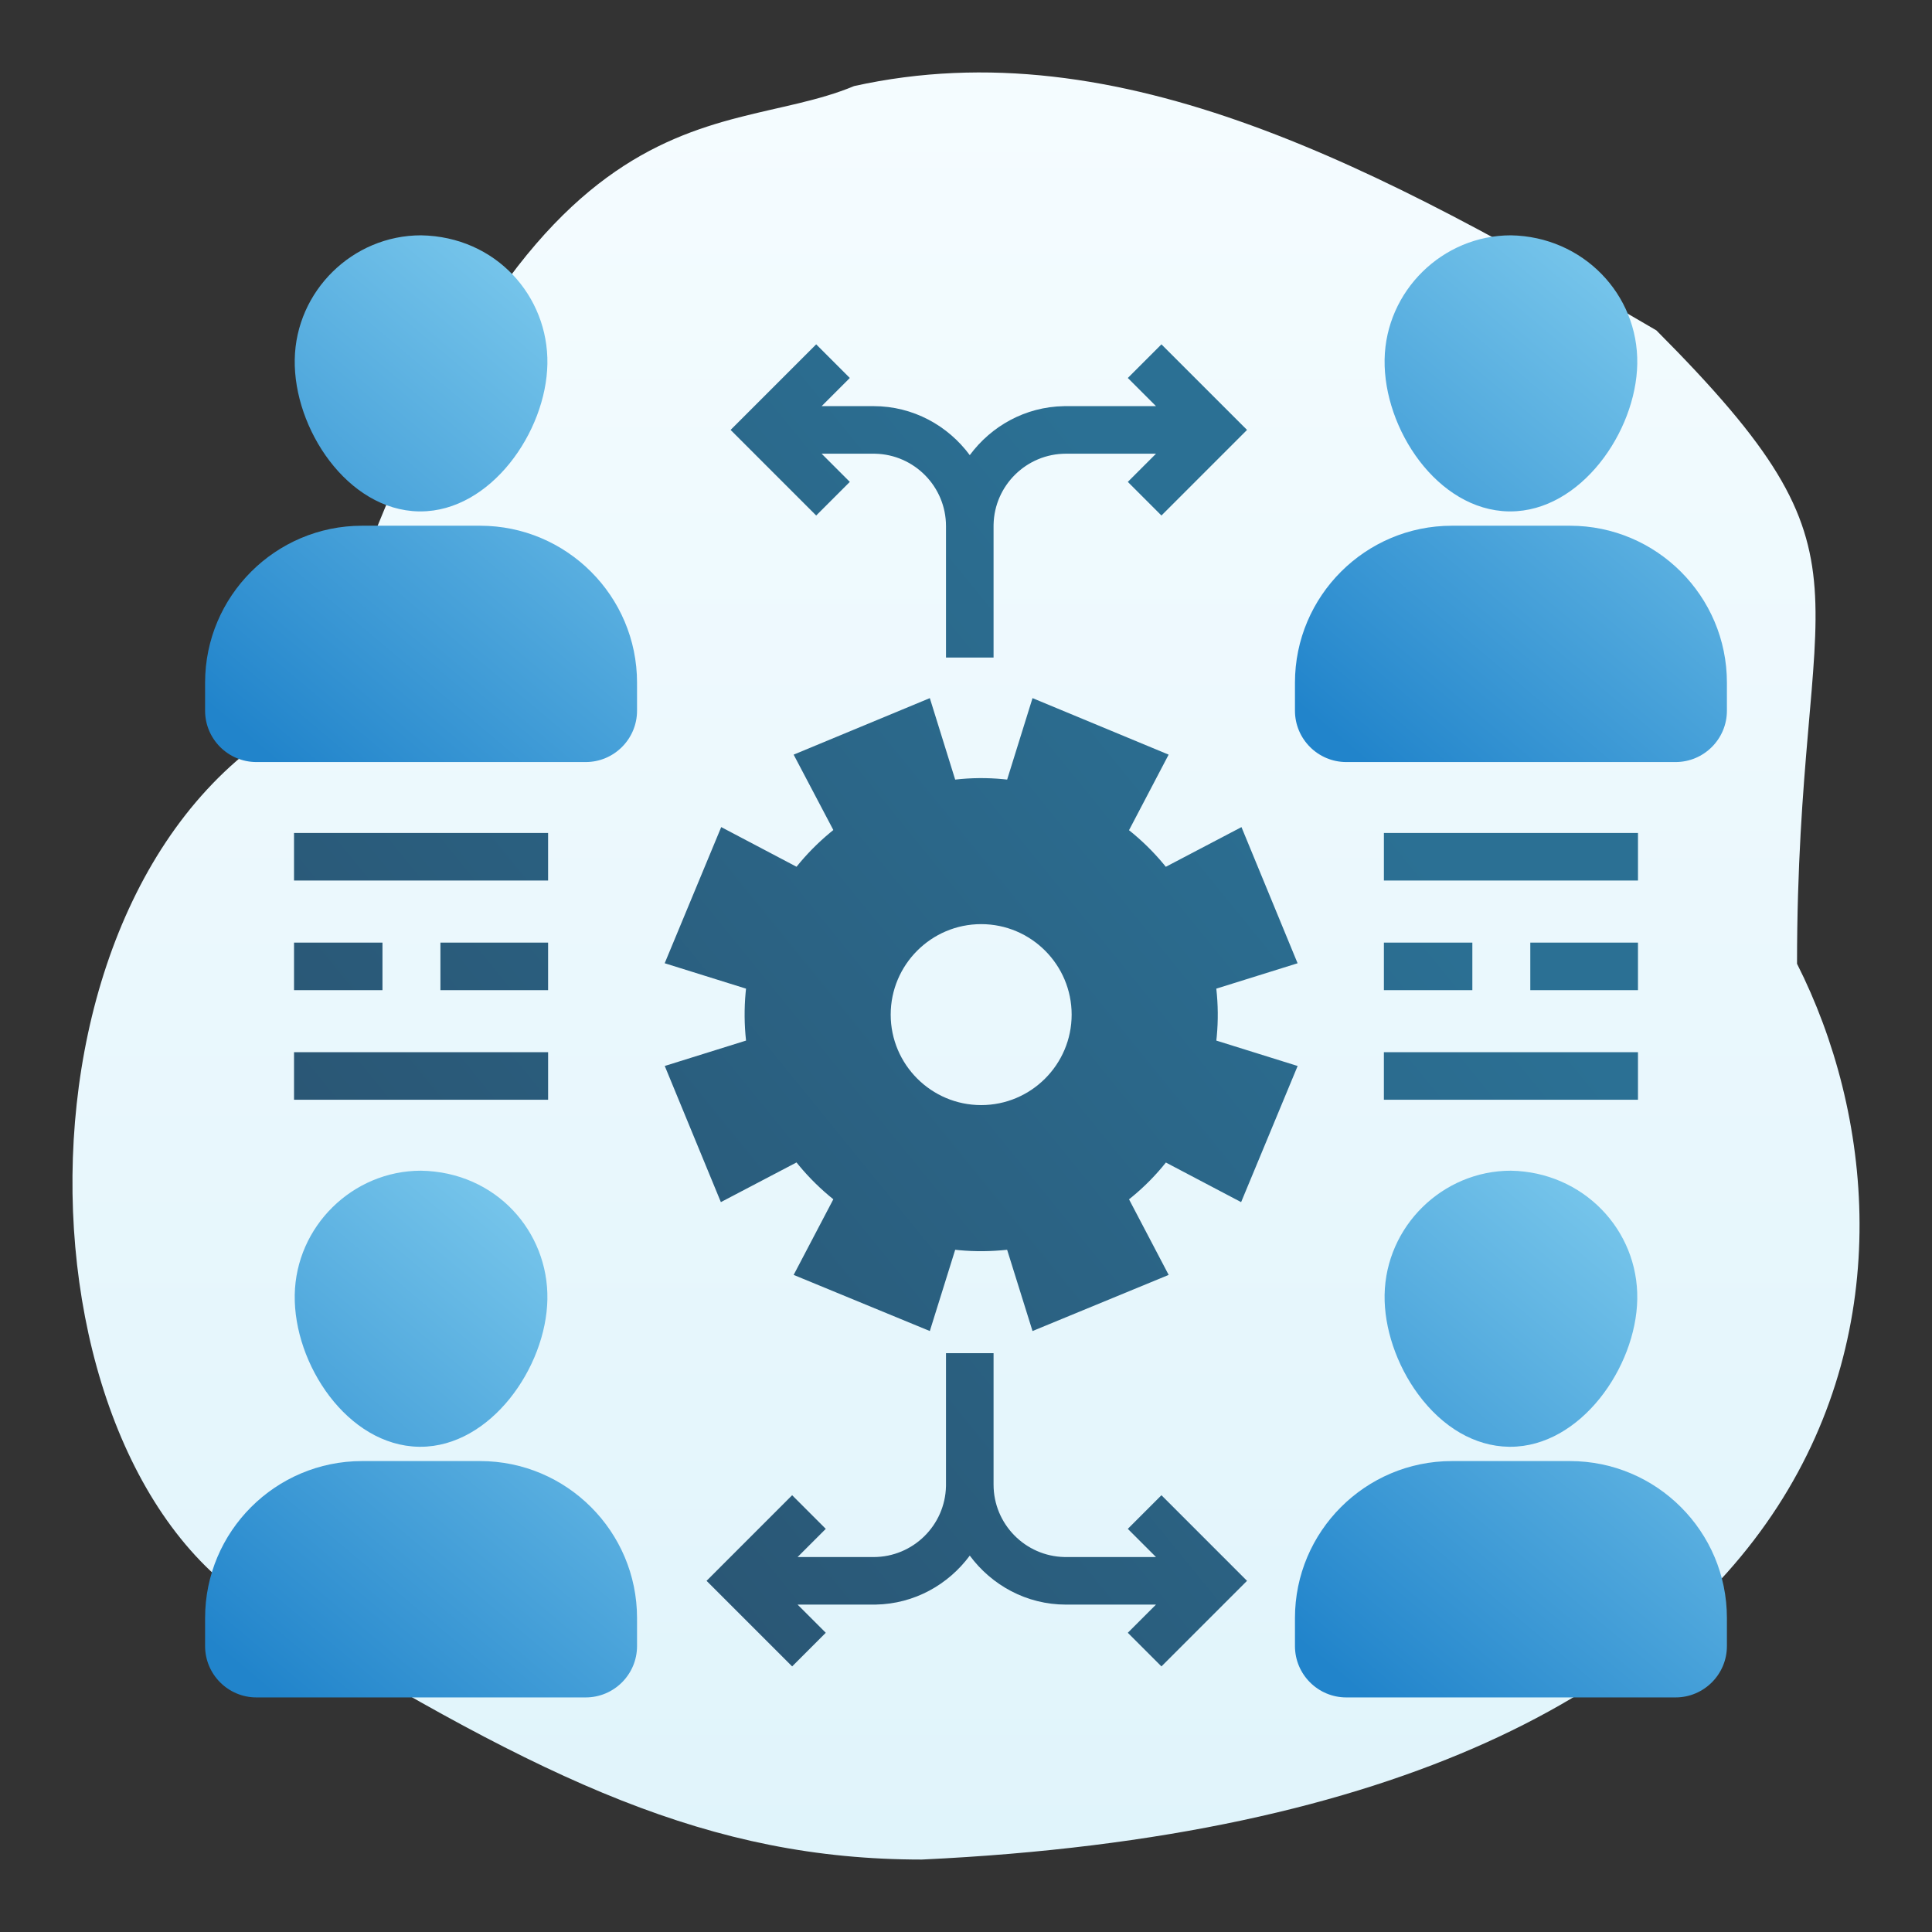
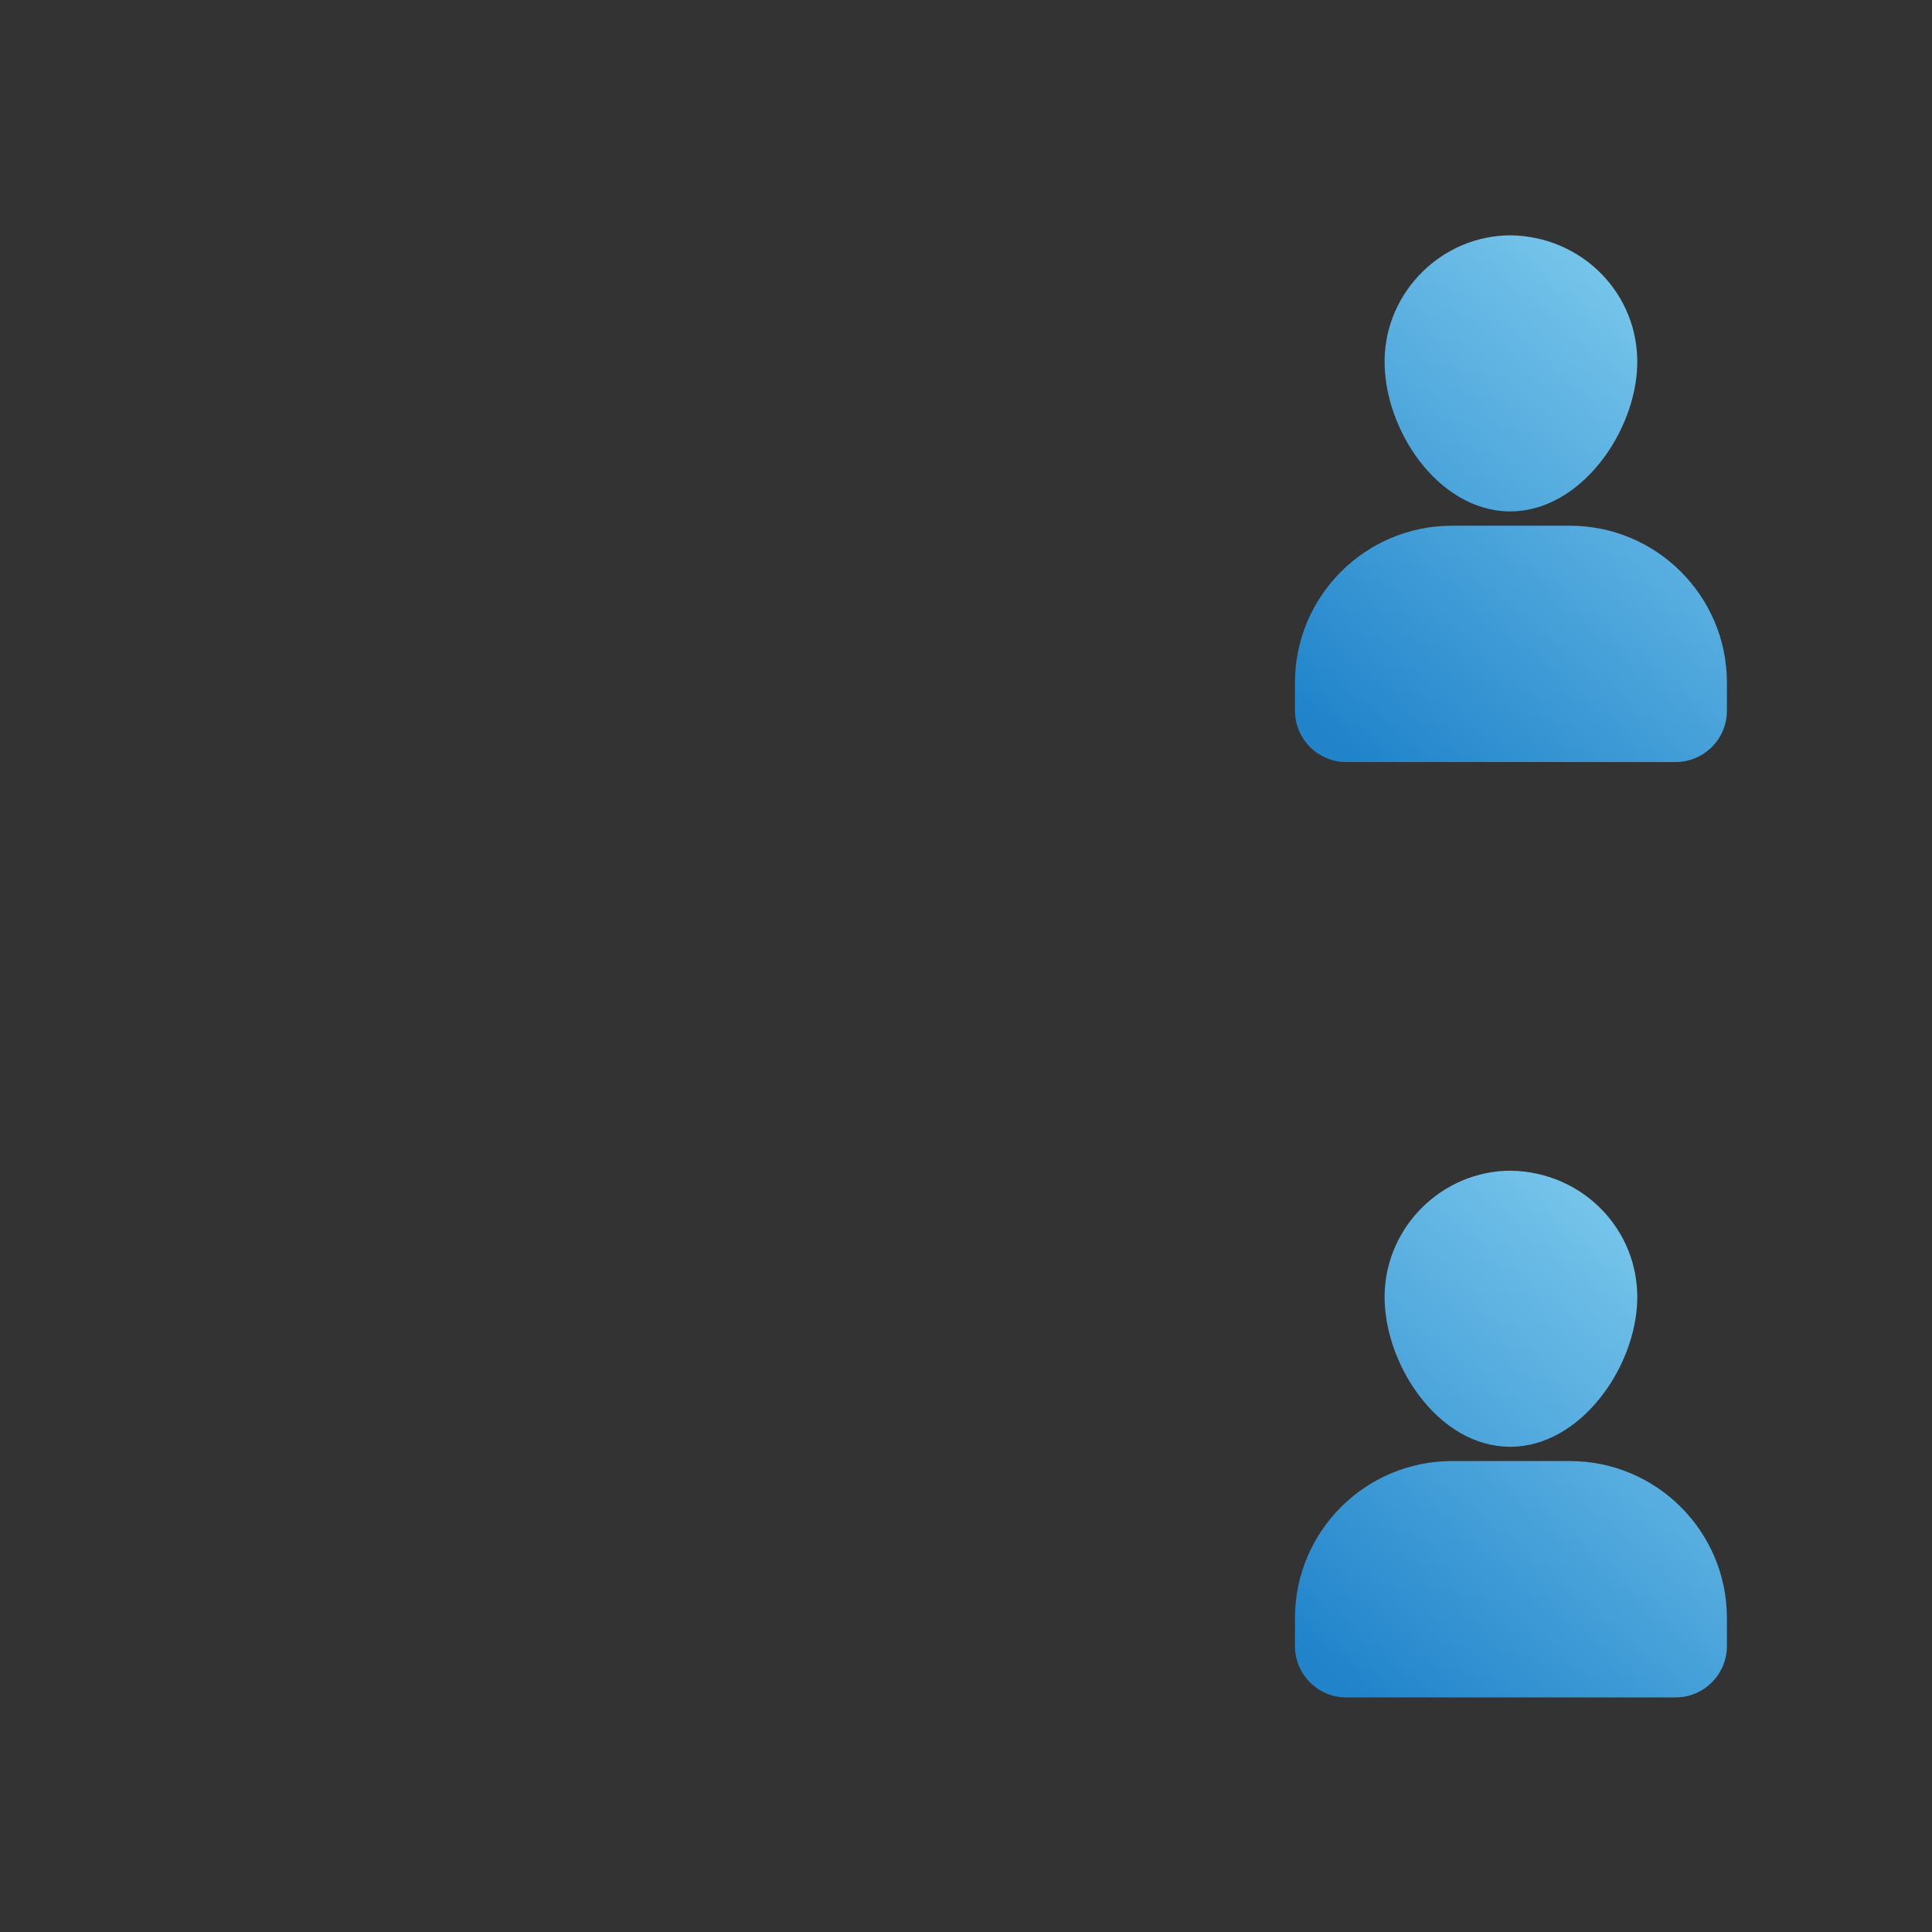
<svg xmlns="http://www.w3.org/2000/svg" width="400px" height="400px" viewBox="0 0 400 400" version="1.1">
  <rect x="0" y="0" width="400" height="400" fill="#333333" stroke="none" />
  <title>icon-careers-remote</title>
  <desc>Created with Sketch.</desc>
  <defs>
    <linearGradient x1="50%" y1="0%" x2="50%" y2="100%" id="linearGradient-1">
      <stop stop-color="#F5FCFF" offset="0%" />
      <stop stop-color="#E0F4FB" offset="100%" />
    </linearGradient>
    <linearGradient x1="79.5%" y1="32.411%" x2="5.83%" y2="92.287%" id="linearGradient-2">
      <stop stop-color="#2B7094" offset="0%" />
      <stop stop-color="#2A516E" offset="100%" />
    </linearGradient>
    <linearGradient x1="96.097%" y1="-15.416%" x2="16.375%" y2="100%" id="linearGradient-3">
      <stop stop-color="#8FD8F4" offset="0%" />
      <stop stop-color="#2184CB" offset="100%" />
    </linearGradient>
    <linearGradient x1="96.097%" y1="-15.416%" x2="16.375%" y2="100%" id="linearGradient-4">
      <stop stop-color="#8FD8F4" offset="0%" />
      <stop stop-color="#2184CB" offset="100%" />
    </linearGradient>
  </defs>
  <g id="icon-careers-remote" stroke="none" stroke-width="1" fill="none" fill-rule="evenodd">
-     <path d="M335.34,147.082 C402.212,179.866 398.72,308.453 341.811,335.356 C286.899,368.927 252.979,385 209.146,385 C9.608,375.633 -3.335,261.358 27.944,199.537 C27.944,118.495 8.529,117.108 57.065,68.401 C114.315,34.83 168.159,5.643 223.167,17.82 C252.289,29.997 293.275,13.136 335.34,147.082 Z" id="Path" fill="url(#linearGradient-1)" fill-rule="nonzero" transform="translate(200, 200) scale(-1, 1) translate(-200, -200) " />
    <g id="Group" transform="translate(42, 48)" fill-rule="nonzero">
-       <path d="M163.707,232.163 L163.707,259.375 C163.707,267.54 170.263,274.2 178.386,274.367 L178.7,274.37 L197.338,274.37 L191.502,268.534 L198.464,261.572 L216.183,279.293 L198.464,297.01 L191.502,290.048 L197.335,284.216 L178.7,284.216 C170.519,284.216 163.311,280.191 158.782,274.071 C154.336,280.08 147.307,284.069 139.311,284.212 L138.865,284.216 L123.133,284.216 L128.966,290.048 L122.005,297.01 L104.286,279.293 L122.005,261.572 L128.966,268.534 L123.131,274.37 L138.865,274.37 C147.028,274.37 153.688,267.813 153.855,259.688 L153.858,259.375 L153.858,232.163 L163.707,232.163 Z M171.772,96.539 L199.954,108.24 L191.75,123.885 C194.348,125.957 196.736,128.292 198.846,130.824 L199.368,131.462 L215.034,123.245 L226.651,151.433 L209.824,156.688 C210.193,160.007 210.223,163.327 209.914,166.62 L209.829,167.442 L226.663,172.702 L214.961,200.889 L199.384,192.688 C197.321,195.279 194.987,197.65 192.403,199.78 L191.752,200.308 L199.961,215.957 L171.772,227.577 L166.514,210.75 C163.219,211.109 159.881,211.145 156.587,210.835 L155.764,210.75 L150.51,227.577 L122.317,215.957 L130.531,200.298 C127.942,198.221 125.555,195.87 123.433,193.316 L122.909,192.673 L107.248,200.885 L95.63,172.697 L112.459,167.442 C112.097,164.145 112.07,160.803 112.374,157.51 L112.457,156.688 L95.618,151.428 L107.32,123.24 L122.913,131.452 C124.975,128.882 127.305,126.518 129.884,124.377 L130.534,123.846 L122.315,108.24 L150.51,96.539 L155.76,113.409 C159.059,113.027 162.398,113.002 165.696,113.318 L166.519,113.404 L171.772,96.539 Z M161.139,143.332 C150.81,143.332 142.409,151.736 142.409,162.067 C142.409,172.394 150.81,180.798 161.139,180.798 C171.469,180.798 179.873,172.394 179.873,162.067 C179.873,151.736 171.469,143.332 161.139,143.332 Z M297.125,169.849 L297.125,179.695 L244.519,179.695 L244.519,169.849 L297.125,169.849 Z M71.481,169.849 L71.481,179.695 L18.875,179.695 L18.875,169.849 L71.481,169.849 Z M297.125,147.154 L297.125,157 L274.832,157 L274.832,147.154 L297.125,147.154 Z M262.834,147.154 L262.834,157 L244.522,157 L244.522,147.154 L262.834,147.154 Z M71.478,147.154 L71.478,157 L49.185,157 L49.185,147.154 L71.478,147.154 Z M37.187,147.154 L37.187,157 L18.875,157 L18.875,147.154 L37.187,147.154 Z M297.127,124.462 L297.127,134.308 L244.522,134.308 L244.522,124.462 L297.127,124.462 Z M71.478,124.462 L71.478,134.308 L18.873,134.308 L18.873,124.462 L71.478,124.462 Z M198.464,23.293 L216.183,41.01 L198.464,58.731 L191.502,51.769 L197.338,45.933 L178.7,45.933 C170.537,45.933 163.877,52.489 163.71,60.615 L163.707,60.928 L163.707,88.139 L153.858,88.139 L153.858,60.928 C153.858,52.763 147.301,46.103 139.179,45.936 L138.865,45.933 L128.109,45.933 L133.945,51.769 L126.983,58.731 L109.264,41.01 L126.983,23.293 L133.945,30.255 L128.112,36.087 L138.865,36.087 C147.046,36.087 154.254,40.112 158.782,46.232 C163.229,40.223 170.258,36.234 178.254,36.091 L178.7,36.087 L197.335,36.087 L191.502,30.255 L198.464,23.293 Z" id="Combined-Shape" fill="url(#linearGradient-2)" />
      <path d="M283.05,60.846 C300.964,60.846 315.539,75.418 315.539,93.332 L315.539,93.332 L315.539,99.144 C315.539,105.005 310.769,109.774 304.909,109.774 L304.909,109.774 L236.736,109.774 C230.875,109.774 226.108,105.005 226.108,99.144 L226.108,99.144 L226.108,93.332 C226.108,75.418 240.68,60.846 258.594,60.846 L258.594,60.846 Z M270.815,0.721 C285.695,0.976 297.226,12.909 296.978,27.332 C296.733,41.457 285.204,57.88 270.707,57.88 L270.707,57.88 L270.375,57.88 C255.596,57.625 244.423,40.764 244.668,26.428 C244.913,12.255 256.642,0.721 270.815,0.721 Z" id="Combined-Shape" fill="url(#linearGradient-3)" />
      <path d="M283.05,254.5 C300.964,254.5 315.539,269.077 315.539,286.99 L315.539,286.99 L315.539,292.803 C315.539,298.663 310.769,303.433 304.909,303.433 L304.909,303.433 L236.736,303.433 C230.875,303.433 226.108,298.663 226.108,292.803 L226.108,292.803 L226.108,286.99 C226.108,269.077 240.68,254.5 258.594,254.5 L258.594,254.5 Z M270.815,194.38 C285.695,194.635 297.226,206.567 296.978,220.99 C296.733,235.115 285.204,251.538 270.707,251.538 L270.707,251.538 L270.375,251.538 C263.356,251.418 256.685,247.548 251.591,240.639 C247.139,234.601 244.55,226.923 244.668,220.087 C244.913,205.913 256.642,194.38 270.815,194.38 Z" id="Combined-Shape" fill="url(#linearGradient-4)" />
-       <path d="M57.404,60.846 C75.317,60.846 89.892,75.418 89.892,93.332 L89.892,93.332 L89.892,99.144 C89.892,105.005 85.125,109.774 79.264,109.774 L79.264,109.774 L11.091,109.774 C5.231,109.774 0.462,105.005 0.462,99.144 L0.462,99.144 L0.462,93.332 C0.462,75.418 15.036,60.846 32.95,60.846 L32.95,60.846 Z M45.168,0.721 C60.722,0.982 71.572,13.372 71.332,27.332 C71.087,41.457 59.558,57.88 45.06,57.88 L45.06,57.88 L44.728,57.88 C29.95,57.625 18.776,40.764 19.022,26.428 C19.267,12.255 30.995,0.721 45.168,0.721 Z" id="Combined-Shape" fill="url(#linearGradient-4)" />
-       <path d="M57.404,254.5 C75.317,254.5 89.892,269.077 89.892,286.99 L89.892,286.99 L89.892,292.803 C89.892,298.663 85.125,303.433 79.264,303.433 L79.264,303.433 L11.091,303.433 C5.231,303.433 0.462,298.663 0.462,292.803 L0.462,292.803 L0.462,286.99 C0.462,269.077 15.036,254.5 32.95,254.5 L32.95,254.5 Z M45.168,194.38 C60.722,194.641 71.572,207.03 71.332,220.99 C71.087,235.115 59.558,251.538 45.06,251.538 L45.06,251.538 L44.728,251.538 C29.95,251.284 18.776,234.423 19.022,220.087 C19.267,205.913 30.995,194.38 45.168,194.38 Z" id="Combined-Shape" fill="url(#linearGradient-4)" />
    </g>
  </g>
</svg>